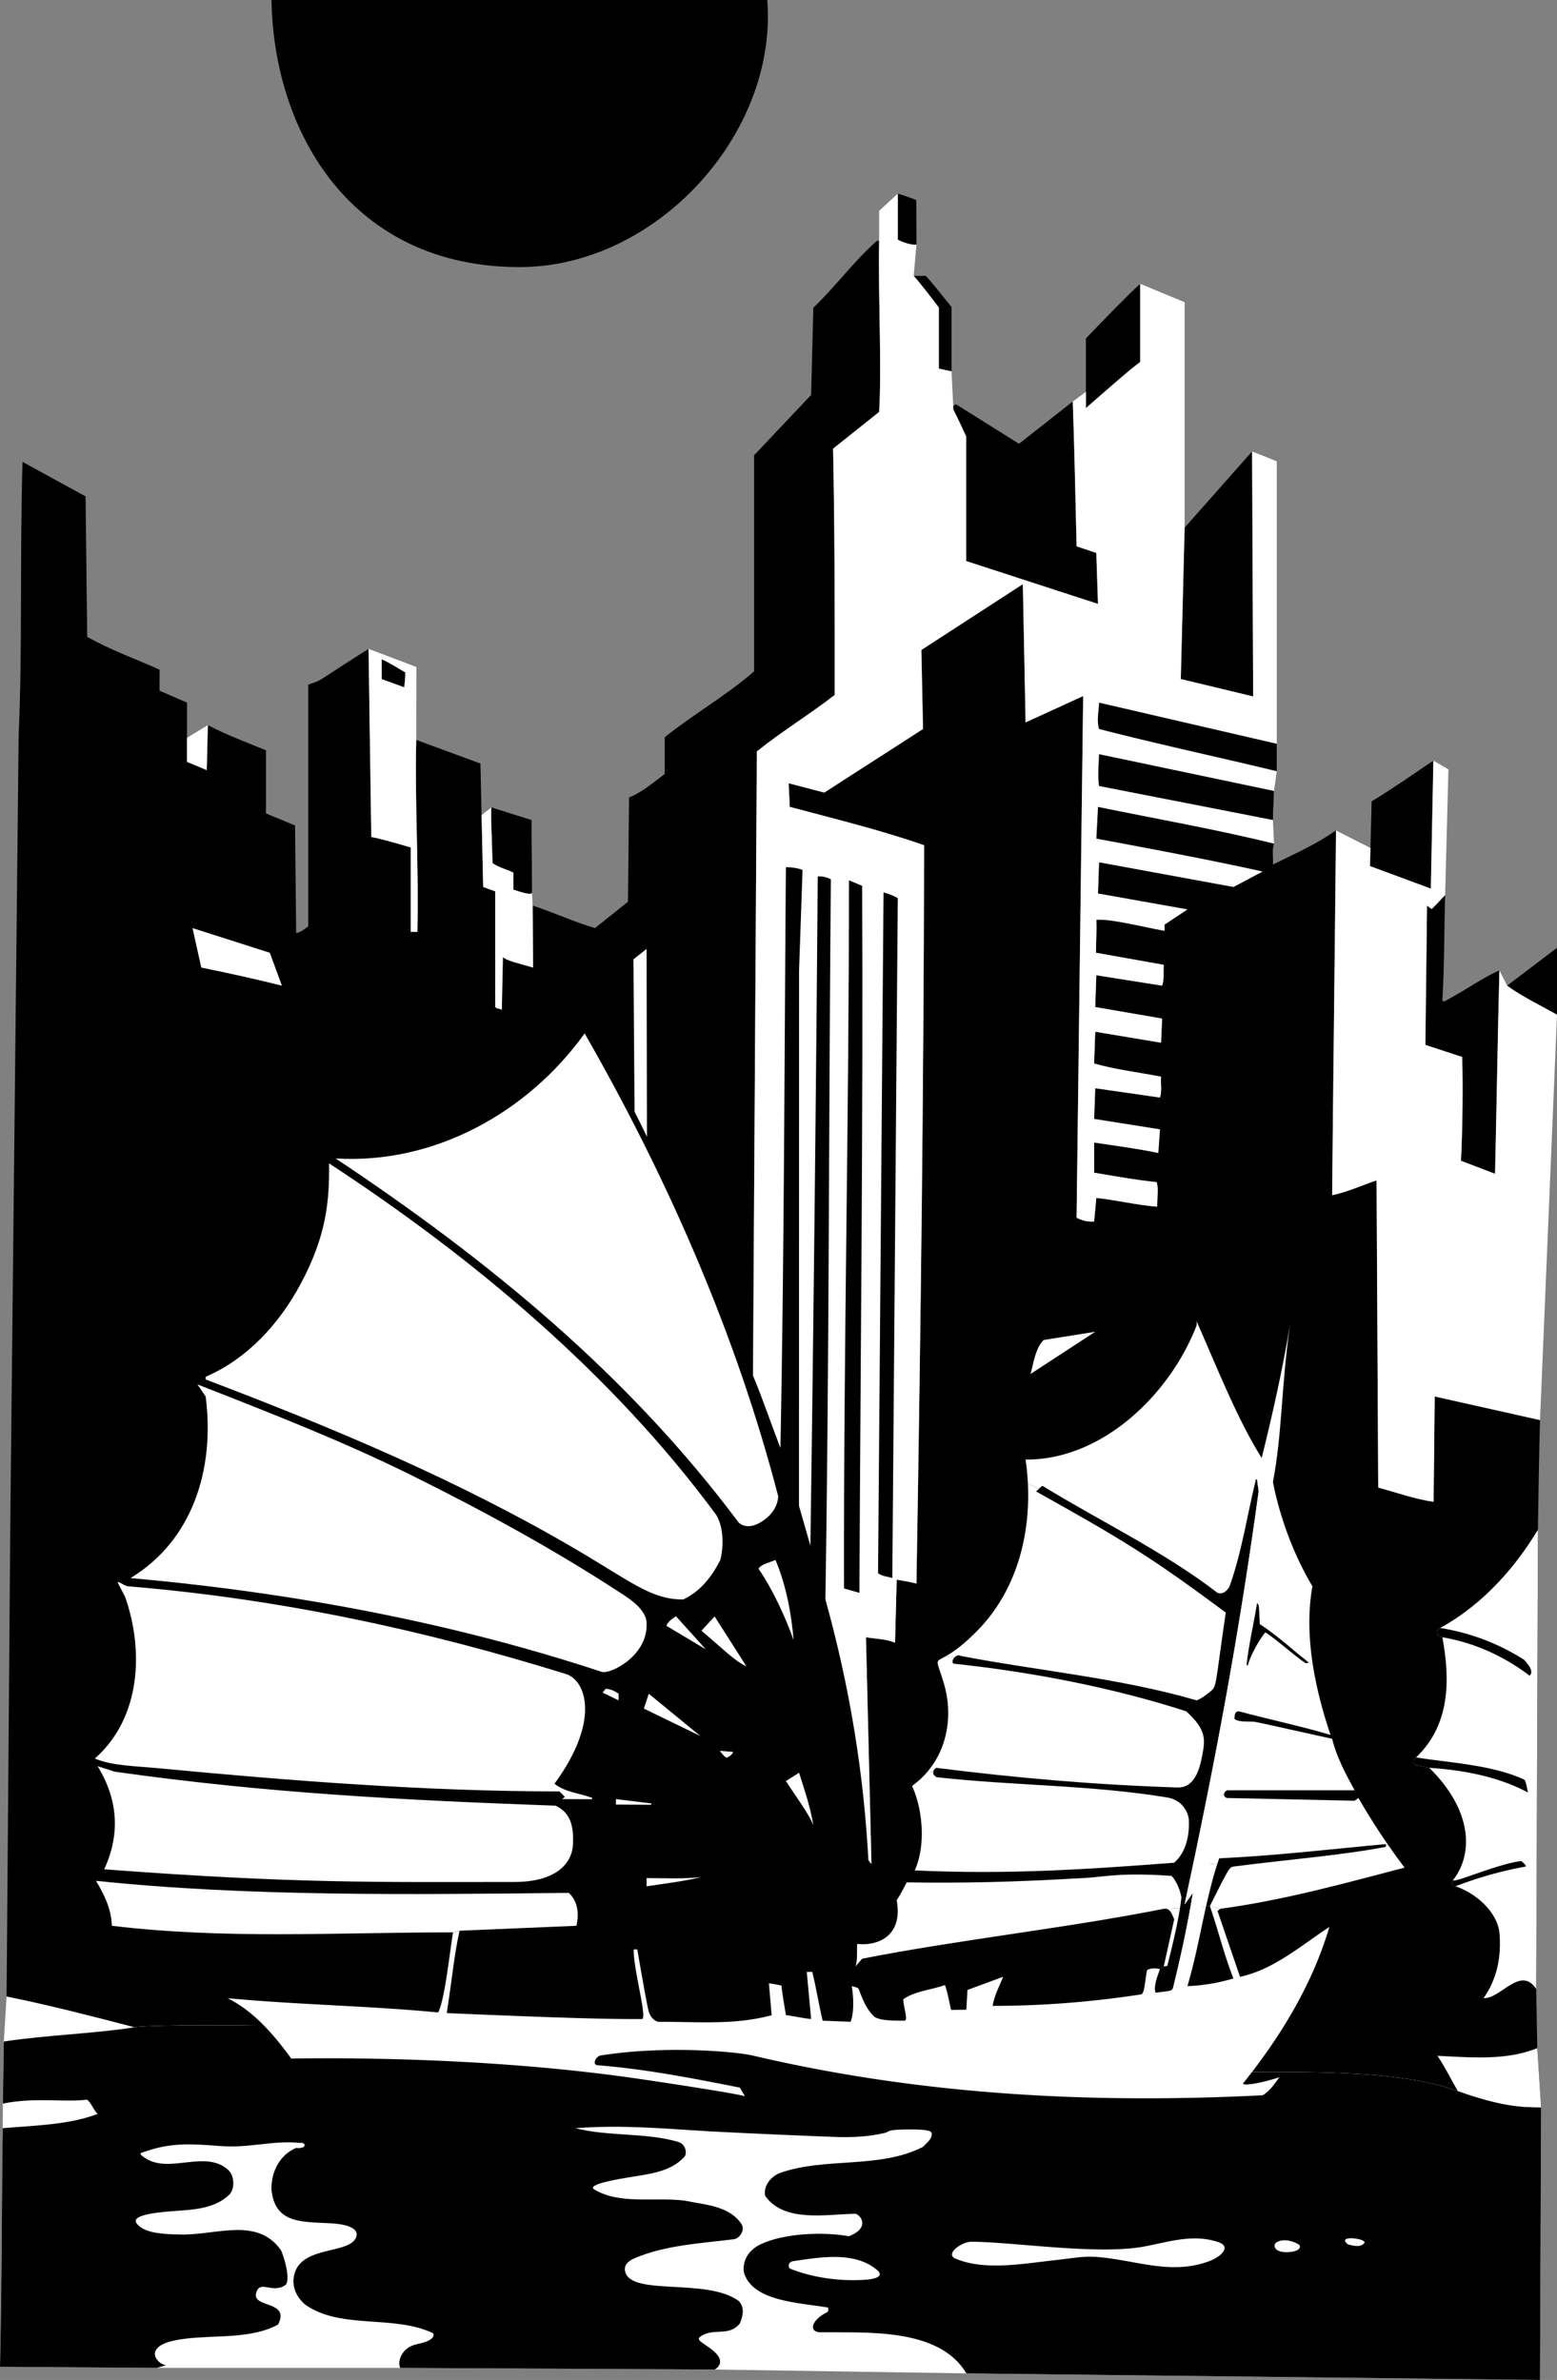
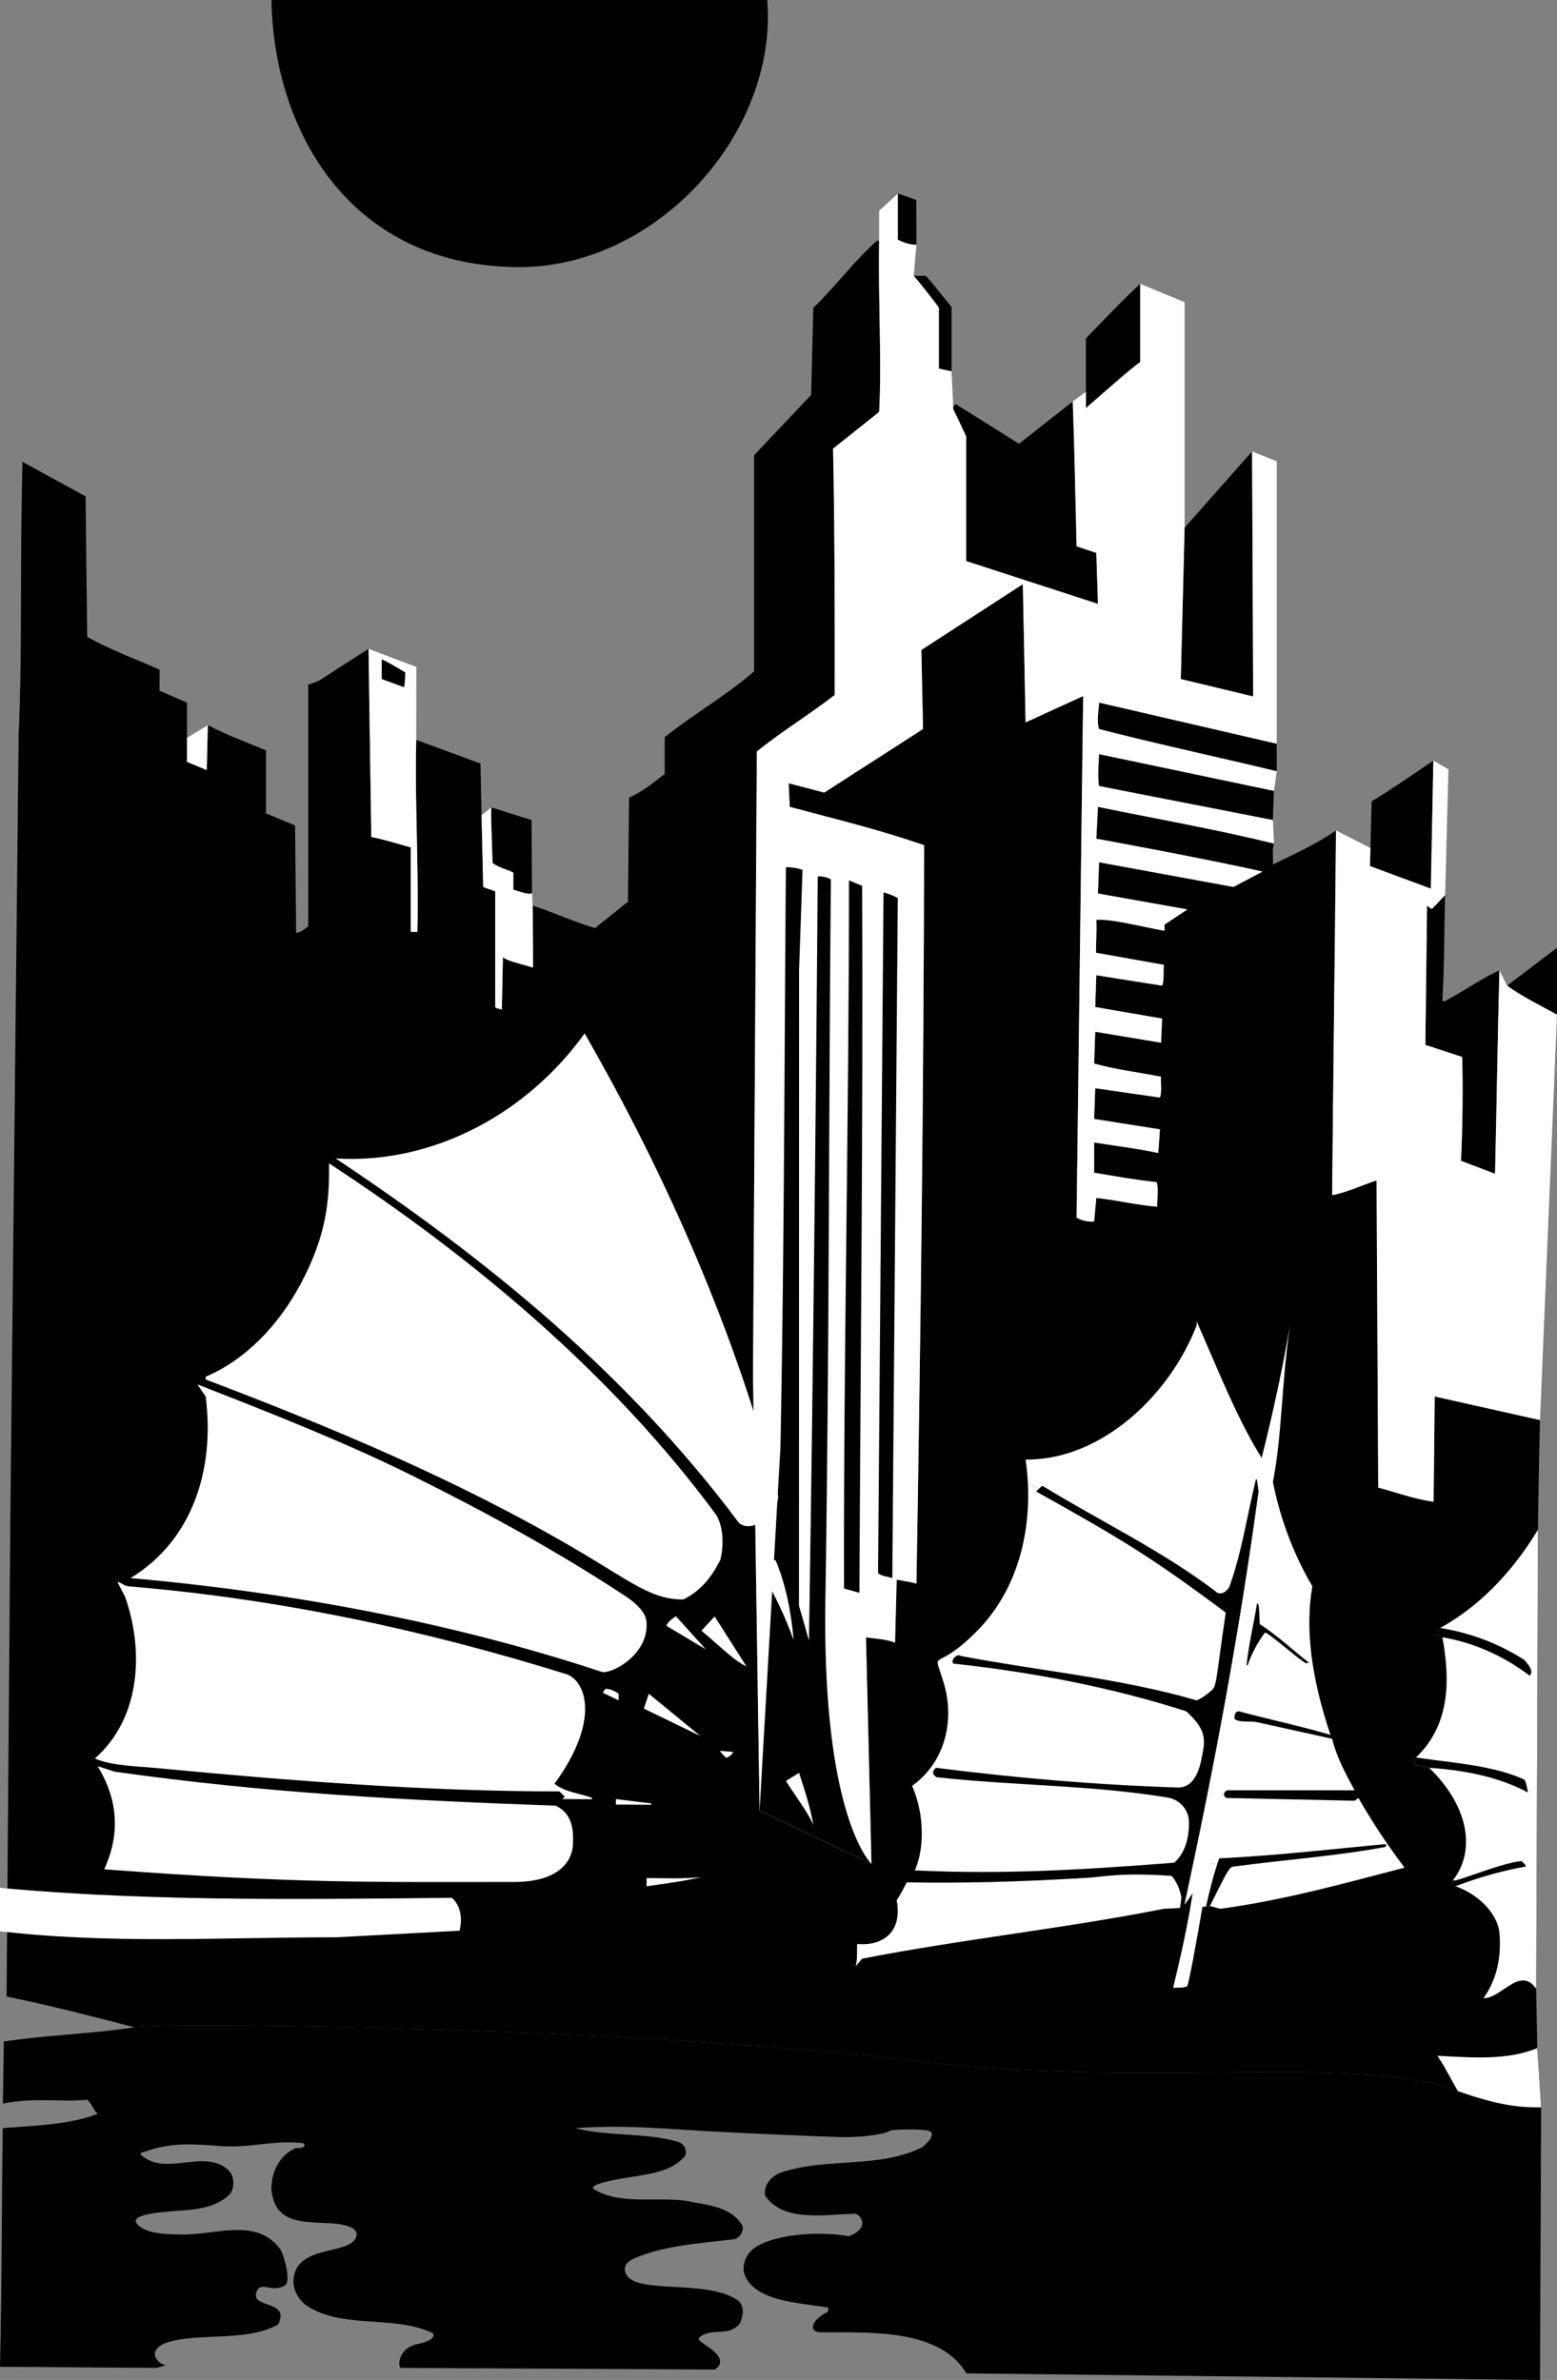
<svg xmlns="http://www.w3.org/2000/svg" width="283.898" height="433.902">
  <rect width="100%" height="100%" fill="#808080" stroke="none" />
  <path d="M94.75 0h45.148c1.934 24.438-20.261 48.695-45.148 48.695-30.457 0-44.824-24.25-45.25-48.695h45.25m64.148 339.8-1-41.3c1.801.3 3.704.3 5.301 1l.301-11.5c1.2.203 2.398.402 3.602.703.796-47.703 1.296-87.5 1.398-134.601-8-2.801-16.3-4.801-24.5-7l-.2-4.301 6.5 1.699c6-3.898 12-7.7 18-11.598L168 118.5l18.5-12 .5 25.203 10.5-4.8L196.3 222c.9.5 2 .8 3.2.703l.398-4.3c3.801.398 7.301 1.3 11.102 1.597 0-2.27.277-3.11-.098-4.477-4.18-.457-6.289-.867-11.402-1.722v-5.5c3.898.601 7.898 1.101 11.7 1.902l.3-4.3-12-1.903.2-5.598 11.8 1.7c.398-1.102.102-2.5.2-3.801-4.098-.801-8.302-1.301-12.2-2.399l.2-5.8 12 2 .198-4.399-12.199-2.101.2-5.801 12 1.902c.402-1.101.203-2.203.3-3.8l-12.36-2.2c0-2.312.161-4 .06-6 2.433-.27 8.535 1.297 12.437 2v-1.125l4.164-2.777-16.3-2.899.198-5.699 24.5 4.5 5.301-2.8c-10.097-2.301-30.3-6-30.3-6l.3-5.801c10.7 2.199 21.602 4.101 32.102 6.699-.403 1.101-.102 2.617-.2 3.816 4.618-2.262 7.899-3.715 11.5-6.215-.203 21.301-.5 44.301-.703 66.5 2.602-.5 5.403-1.8 8.102-2.699l.3 56c3.302.899 6.598 2.098 10.098 2.598l.204-19.2 19.199 4.301c-.149 5.375-.293 13.66-.38 19.985l-.32 83.715.2 10.8.699 10.801c-3.8 0-7.438-.226-15.188-2.976-20.042-7.114-56.628-.122-101.98-5.793C121.168 370.102 32 368.402 24.5 369.602c-7.7-2-15.398-4-23.3-5.602l.698-88.297 1.5-141.601c.704-15.801.204-31 .704-49.899l11.5 6.297.296 25.602c4.204 2.398 8.801 4 13.204 6l-.012 3.828 5.012 2.172v10.8l3.597 1.5.2-8.199c3.402 1.797 7 3.098 10.601 4.598v11.5l5.3 2.199.2 19.602c.8-.102 1.5-.7 2.2-1.2v-44.101c2.788-.88 1.054-.235 11-6.5l.5 34.3c1.538.262 3.679.887 7.198 1.899v15.402h1.204c.296-10.902-.5-24.199-.204-35l11.704 4.301.207 9.399.293 13.101c.699.297 1.398.5 2.199.797v21.102c.3.398.8.199 1.199.5l.2-9.602c.765.664 2.468 1.02 5.5 1.902l-.075-11.3c3.7 1.199 7.574 3 11.375 4.101l6-4.8.2-19c2.402-1 4.402-2.7 6.5-4.301v-6.7c5.402-4.3 11.1-7.5 16.3-12V83l10.398-11 .403-15.898c4.097-3.899 7.398-8.5 11.597-12.2h.403c-.2 10.598.5 22.2 0 31.2l-8.403 6.699c.301 14 .301 29 .301 44.902-4.5 3.5-9.597 6.598-14.199 10.297l-.7 113.8 1.2 79.302 20.398 9.699m8.204-295.199c-1 .101-2.403-.399-3.403-.899v-8.402c1.051.3 2.438.8 3.375 1.176 0 3.191.028 6.625.028 8.125" />
  <path d="M168.813 50.29h-2.211c1.34 1.515 3.304 4.093 4.582 5.776v11.137l2.316.5V55.977c-2.48-3.079-3.75-4.688-4.688-5.688M207.898 66c-1.695 1.188-6.128 5.121-9.898 8.402V61.703c3.875-4.039 7.5-7.777 9.898-9.965V66m-8 34.8-3.597-1.198c-.2-8.2-.403-18.399-.7-26.399l-9.8 7.7-11.5-7.2c-.2.098-.301.297-.5.2v.699c.863 1.699 1.625 3.367 2.367 4.964v22.723l24.031 7.813-.3-9.301M216 96.203l-.7 27.598 13.196 3.172-.195-44.672L216 96.203m34.102 49.899-.22 8.503-.081 3.297 11.094 4.11.46-23.344c-4.242 2.871-7.218 4.96-11.253 7.434m-160.5 1.105c.675.227 7.316 2.293 7.316 2.293 0 3.852.082 8.29.082 13.203 0 .524-1.438.149-3.398-.5v-3.101c-1.102-.602-2.602-.875-3.79-1.75m-.21-10.145c-.122.957-.043 2.531.21 10.145m183.586 19.55c-3.5 1.598-5.734 3.387-10.097 5.7l-.301-.2c.398-7.199.3-12 .5-19.199-.793.727-1.25 1.399-2.438 2.524-.117-.059-.742-.504-.863-.625l-.3 25.398 6.703 2.203c.171 4.895.082 13.184-.211 18.93L272.6 214c.297-12.7.5-26 .797-37.098M283.898 185c-3-1.7-6.199-3.2-9.097-5.297l9.097-6.902V185" />
  <path fill="#fff" d="m37.898 132.203-.199 8.2-3.597-1.5v-4.395l3.796-2.305m59.227 32.899.074 11.3c-3.031-.882-4.734-1.238-5.5-1.902l-.199 9.602c-.398-.301-.898-.102-1.2-.5V162.5c-.8-.297-1.5-.5-2.198-.797l-.293-13.101 1.793-1.395c-.122.957-.043 2.531.21 10.145 1.188.875 2.688 1.148 3.79 1.75v3.101c1.96.649 3.398 1.024 3.398.5l.125 2.399m183.675 93.8-19.198-4.3-.204 19.199c-3.5-.5-6.796-1.7-10.097-2.598l-.301-56c-2.7.899-5.5 2.2-8.102 2.7.204-22.2.5-45.2.704-66.5l6.28 3.202-.081 3.297 11.094 4.11.46-23.344 2.747 1.602-.602 22.933c-.793.727-1.25 1.399-2.437 2.524-.118-.059-.743-.504-.864-.625l-.3 25.398 6.703 2.203c.171 4.895.082 13.184-.211 18.93L272.6 214c.297-12.7.5-26 .797-37.098l1.403 2.801c2.898 2.098 6.097 3.598 9.097 5.297l-3.097 73.902m-204.902-124c-.296 10.801.5 24.098.204 35h-1.204V154.5c-3.52-1.012-5.66-1.637-7.199-1.898l-.5-34.301 8.719 3.3s-.02 8.169-.02 13.301" />
  <path d="m73.7 125.3-4.098-1.5v-3.59c1.398.603 3.546 1.954 4.296 2.392 0 .937-.125 2.086-.199 2.699" />
  <path fill="#fff" d="M197.5 126.902 196.3 222c.9.5 2 .8 3.2.703l.398-4.3c3.801.398 7.301 1.3 11.102 1.597 0-2.27.277-3.11-.098-4.477-4.18-.457-6.289-.867-11.402-1.722v-5.5c3.898.601 7.898 1.101 11.7 1.902l.3-4.3-12-1.903.2-5.598 11.8 1.7c.398-1.102.102-2.5.2-3.801-4.098-.801-8.302-1.301-12.2-2.399l.2-5.8 12 2 .198-4.399-12.199-2.101.2-5.801 12 1.902c.402-1.101.203-2.203.3-3.8l-12.36-2.2c0-2.312.161-4 .06-6 2.433-.27 8.535 1.297 12.437 2v-1.125l4.164-2.777-16.3-2.899.198-5.699 24.5 4.5 5.301-2.8c-10.097-2.301-30.3-6-30.3-6l.3-5.801c10.7 2.199 21.602 4.101 32.102 6.699l-.2-4.301.2-5.297.5-3.601v-56.5l-4.5-1.801.195 44.672-13.195-3.172.699-27.598V55.102l-8.102-3.364V66c-1.695 1.188-6.128 5.121-9.898 8.402v-2.968l-2.398 1.77c.296 8 .5 18.198.699 26.398l3.597 1.199.301 9.3-24.031-7.812V79.566c-.742-1.597-1.504-3.265-2.367-4.964v-.7l-.301-6.199-2.316-.5V56.066c-1.278-1.683-3.243-4.261-4.582-5.777l.5-5.687c-1 .101-2.403-.399-3.403-.899v-8.402l-3.398 3.133v5.468c-.2 10.598.5 22.2 0 31.2l-8.403 6.699c.301 14 .301 29 .301 44.902-4.5 3.5-9.597 6.598-14.199 10.297l-.7 113.8 1.2 79.302 20.398 9.699-1-41.301c1.801.3 3.704.3 5.301 1l.301-11.5c1.2.203 2.398.402 3.602.703.796-47.703 1.296-87.5 1.398-134.601-8-2.801-16.3-4.801-24.5-7l-.2-4.301 6.5 1.699c6-3.898 12-7.7 18-11.598L168 118.5l18.5-12 .5 25.203 10.5-4.8" />
  <path d="M138.5 330.102 142.3 264c.7-36.398.7-68.7 1-105.898.997 0 2.2.168 3.032.5l-.633 18.3-.02 115.836a726.474 726.474 0 0 1 1.821 6.364c.668-41.364 1.3-99 1.602-139.301.597-.098 1.597.101 2.398.5-.398 43.5-.3 86.8-1 131.3-.629 39.926 8.398 48.2 8.398 48.2l-20.398-9.7m94.3-189.499c-11.308-2.723-21.69-4.93-32.402-7.7-.484-1.672 0-3.5 0-4.8l32.403 7.5v5m-.699 8.898-31.704-6.2c-.296-1.8-.023-4.573 0-5.8l31.903 6.703-.2 5.297" />
  <path d="M157.2 161.5c.198 43.203-.302 86.203-.5 128.902l-2.802-.8c-.097-43.399.903-84.399.903-129.102l2.398 1m6.501 2.238-1 123.965c-.9-.3-1.9-.3-2.598-.902l1-124.098c.851.23 1.73.535 2.597 1.035" />
-   <path fill="#fff" d="M187.898 250.5c.403-1.2.801-4.7 2.403-6.2 3.199-.5 6.3-1 9.398-1.5l-11.8 7.7M51.398 179.703c-4.796-1.203-9.796-2.3-14.699-3.3l-1.597-7.2 14.097 4.5 2.2 6m64.382 33.805-.281-38.606 2.398-1.902.086 44.809-2.203-4.301M1.2 364c7.902 1.602 15.6 3.602 23.3 5.602 7.5-1.2 96.668.5 139.332 5.832 45.352 5.671 81.938-1.32 101.98 5.793 7.75 2.75 11.387 2.976 15.188 2.976l-.2 49.7-104.6-1.2-45.9-.703-57.3-.297H28.602L0 431.5c.375-17.023.3-29.898.5-43.5l.023-4.48.176-11.317.5-8.203" />
  <path d="M265.813 381.227c7.75 2.75 11.386 2.976 15.187 2.976l-.2 49.7-104.6-1.2c-4.95-8.433-18.5-7.387-26.614-7.496-2.195-.027-1.691-2.23 1.246-3.668.313-.125.168-.836.168-.836-5.344-.906-13.508-1.094-15.293-6.168-.187-.531-.594-3.637 2.98-5.363 4.098-1.973 11.22-2.352 16.114-1.469 4.136-1.64 1.898-4.11 1.117-4.098-5.207.079-13.004 1.672-16.418-3.304-.3-1.801 1-3.399 2.602-4.098 8.398-3 18.199-.703 26.199-4.8.699-.801 1.597-1.301 1.597-2.403 0-.59-1.214-.777-4.148-.773-4.3.004-3.438.41-4.477.652-2.816.66-5.691.808-8.605.73-1.832-.05-17.586-.703-23.492-1.046-7.895-.461-15.578-1.22-24.278-.563 5.97 1.543 12.86.766 18.72 2.488 1.534.45 1.667 2.192 1.171 2.739-2.594 2.851-6.703 3.148-10.535 3.804-.633.11-7.48 1.176-5.906 2.13 4.656 2.823 10.968 1.366 16.453 2.042 3.676.774 8.101.89 10.379 4.25.757 1.121-.356 2.672-1.348 2.793-6.152.75-12.469 1.09-17.977 3.402-.742.313-2.27 1.032-1.855 2.555 1.21 4.442 14.863 1.043 20.7 5.297 1.1 1.203.8 2.703.198 4.102-2.046 2.511-4.703.695-7.156 2.367-.918.625.23 1.023 1.887 2.265 3.32 2.489.672 3.766.672 3.766L73 431.703c-.523-.683-.16-3.695 3.148-4.355 3.375-.672 3.047-1.852 2.73-2.004-7.07-3.356-16.675-.61-23.179-5.14-1.8-1.5-2.699-3.704-1.898-6 1.695-4.735 9.855-3.27 11.117-6.27.453-1.079-.29-2.118-3.5-2.5-1.254-.149-3.356-.145-5.16-.317-3.356-.32-6.23-1.187-6.758-5.816-.102-3.2 1.398-6.399 4.5-7.7 1.938.25 1.875-1.062.75-.917-5.168-.5-9.2.992-14.578.57-6.137-.48-9.414-.574-14.406 1.246-.461.172.218.621.8 1 4.344 2.836 10.922-1.621 15.024 2.094 1.25 1.129 1.2 3.57.238 4.504-2.566 2.5-6.2 2.742-9.824 2.992-7.117.488-7.902 1.46-6.902 2.496 1.085 1.121 2.953 1.785 8.23 1.805 6.262.023 13.559-3.13 17.82 2.742.457.629 2.086 5.836.766 6.55-2.383 1.489-4.508-1.105-5.211 1.348-.809 2.82 6.293 1.32 3.992 5.77-4.836 2.652-11.37 1.898-16.863 2.574-2.957.367-4.906.973-5.504 2.285-.465 1.024.77 2.442 1.969 2.543l-1.7.5L0 431.5c.375-17.023.3-29.898.5-43.5 5.898-.5 12-.598 17.3-2.598-.8-.8-1.1-1.902-1.902-2.601-4.253.523-9.617-.48-15.375.719L.7 372.203c7.8-1.203 16.3-1.402 23.8-2.601 7.5-1.2 96.668.5 139.332 5.832 45.352 5.671 81.938-1.32 101.98 5.793" />
-   <path fill="#fff" d="M248.766 408.926c-.68.91-2.125.46-2.965.277-.227-.226-.508-.394-.547-.676-.14-.925 4.012-.277 3.512.399m-28.172 3.277c-6.211 2.363-11.934.438-17.965-.426-4.656-.668-5.399-.254-10.703.34-5.727.637-12.461 1.863-17.68-.32-2.05-.856 1.137-3.106 2.879-3.094 8 .055 22.816 2.434 31.375.895 4.41-.793 8.914-2.41 13.613-.836 2.575.867.371 2.722-1.52 3.441m12.145-3.371c1.211-.777 2.977-.277 4.035.355.547.325.38 1.415-2.273 1.415-2.21 0-2.45-1.325-1.762-1.77m-88.109 3.418c5.137-.781 11.398-1.824 15.426 1.727.562.496.882 1.445-2.371 1.664-4.461.3-9.48-.368-13.57-2.012-.419-.168-.528-1.219.515-1.379M212.2 348c1.198-.2 1.5 1.102 1.902 1.902l-1.903 8.598-.699.5c-.926-.25-1.957-.113-2.332.184-.336 1.168-.418 4.25-1.066 4.418C199 365 190 365.703 181 365.703c.3-1.902 1.2-3.5 1.898-5.3l-6.5 2.398-.199 3.601-2.781.032c-.422-1.86-.652-3.188-1.117-4.532-2.5.899-5.5 1.098-7.602 2.598 0 1.3.969 3.902.2 3.902-2.989 0-4.907-.101-5.692-.922-1.89-1.972-2.477-4.902-2.789-5.046a9.33 9.33 0 0 0-1.117-.332c.3 1.699.5 4.601-.2 6.5l-5.101-.2c-.766-3.246-1.262-6.41-1.898-8.902h-1l.796 8.602c-1.898-.2-2.796-.5-4.597-.7-.2-1.367-.633-3.55-.801-5.382-.582-.168-1.5-.336-2.3-.418l.5 5.8c-6.7 1.801-12.887 1.2-20.7 1.2 0 0-1.332-.25-1.781-2.145-.45-1.894-2.02-11.055-2.02-11.055h-.644c-.137 3.282 2.445 12.368 1.547 12.7-6.536.058-17.442-.301-35.637-1.086 1.031-6.786 1.398-10.868 2.336-15.016l-1.2.3c-.734 4.684-1.523 12.247-2.703 14.602-12.296-1.199-25.699-1.402-38.398-2.601 4.8 2.402 8.398 6.601 11.602 11 20.105-.274 43.082.715 63.656 3.742 4.625.68 17.57 2.64 19.074 3.14l-.934-1.581c-8.5-1.68-17.003-3.36-25.894-4.075-1.152-.093-.309-1.644.492-1.773 11.711-1.883 24.688-.719 27.793.012 30.48 7.16 61.45 8.824 92.91 7.234 1.403-.7 2.602-2.7 3.102-3.297-3.367 1.121-7.133 1.738-6.57 1.035 7.039-8.758 12.687-18.3 15.667-28.437-5.296 3.5-10.199 7.8-16.296 9.101l-4.102-12 .5-.402-1.898-.5c1.597 4.602 2.5 8.602 4.296 13.203-2.699.797-5.5 1.297-8.398 1.399 1.426-4.704 2.313-9.641 3.398-14.497L212.2 348" />
-   <path d="M158.398 340.3c-.796-16.698-3.5-32.898-7.898-48.698-1.094-3.93-2.047-7.336-2.883-10.309-.676-2.39-1.277-4.5-1.82-6.367-1.5-5.16-2.559-8.496-3.496-10.926-1.7-4.398-3.2-8.898-5-13.2-6.82-16.288-20.88-49.62-29.996-62.816-.27-.386-.98-.41-.703.418-10.403 14.5-27.5 23.899-45.403 22.801-.617-.52-2.176.258-1.199.899.062 6.757-.39 13.023-5.207 22.023-3.871 7.234-9.777 13.664-17.293 16.875-.75-.398-1.984.691-1.5 1.402l1.5 2.2c1.7 13.101-2.3 26.199-13.7 33.101-2.51-.59-2.675.149-2.402.7l1.403 2.699c3.398 9.601 3 22-5.5 29.5-.676.125-.95 1.3.5 1.398 2.836 4.645 4.781 11.02 1.199 18.8-1 .177-2.375 1.278-1.5 2.102 1.5 2.5 2.8 5.098 2.898 8.2 21 2.5 40.403 1.199 62.204 1.199L83.8 352l21.3-.898c32.563-.938 53.602-4.497 53.297-10.801" />
  <path fill="#fff" d="M141.898 272.8c-.078 1.653-1.02 3.118-2.293 4.106-2.55 1.977-4.14 1.375-4.906.696-20.3-27.2-46-48.102-73.5-66.399 17.903 1.098 35-8.3 45.403-22.8 15.199 26.5 27.699 55.097 35.296 84.398" />
-   <path fill="#fff" d="M130.602 276.203c1.89 3.156.914 7.875.683 8.32-1.566 3.016-3.531 5.551-6.683 7.079-5.809.082-9.649-3.317-19.743-9.227-21.492-12.59-44.28-22.11-67.359-30.875v-.5c7.516-3.21 13.422-9.64 17.293-16.875 4.816-9 5.27-15.266 5.207-22.023 26 17 51.602 38.3 70.602 64.101M83.8 352l21.302-.898c.5-2.102.296-4.5-1.403-6-28.898.3-58.597.699-86.199-2.2 1.5 2.5 2.8 5.098 2.898 8.2 21 2.5 40.403 1.199 62.204 1.199L83.8 352" />
+   <path fill="#fff" d="M130.602 276.203c1.89 3.156.914 7.875.683 8.32-1.566 3.016-3.531 5.551-6.683 7.079-5.809.082-9.649-3.317-19.743-9.227-21.492-12.59-44.28-22.11-67.359-30.875v-.5c7.516-3.21 13.422-9.64 17.293-16.875 4.816-9 5.27-15.266 5.207-22.023 26 17 51.602 38.3 70.602 64.101M83.8 352c.5-2.102.296-4.5-1.403-6-28.898.3-58.597.699-86.199-2.2 1.5 2.5 2.8 5.098 2.898 8.2 21 2.5 40.403 1.199 62.204 1.199L83.8 352" />
  <path fill="#fff" d="M75.102 269c13.011 6.46 25.75 13.387 38.027 21.402 1.469.957 4.894 3.07 4.77 5.7.167 5.816-6.633 9.214-8.2 8.699-27.3-9-56-14.399-85.898-17.098 11.398-6.902 15.398-20 13.699-33.101l-1.5-2.2c12.8 5 26.398 10.301 39.102 16.598" />
  <path fill="#fff" d="M23.3 289.203c27.9 2.297 54.368 8.067 79.9 16 3.558 1.102 6.433 8.336-2.098 20 2 1.598 4.597 1.7 6.898 2.598l-.063.226L102.5 328l.5-.398-1-1c-24.34 0-49.082-1.938-72.996-4.215-4.442-.422-8.672-.453-11.703-1.785 8.5-7.5 8.898-19.899 5.5-29.5l-1.403-2.7c1.102.301.801.5 1.903.801M20.898 323c27.5 3.902 52.602 5.203 80.403 6.203 3.09 1.41 3.297 4.461 3.164 7.152-.145 2.91-2.504 6.758-10.715 6.758-24.797 0-39.66.34-74.75-2.312 3.582-7.781 1.637-14.156-1.2-18.801l3.098 1m120.5-38.598c1.903 4.5 2.903 9.7 3.301 14.598-1.398-3.898-3.597-8.898-6.398-13 .597-.898 2-1.098 3.097-1.598m-5.296 19.398c-2.223-1.038-3.946-2.898-8.204-6.5l2.403-2.597 5.8 9.098m-7.401-3.098-7.2-4.3c.398-.903 1.148-1.301 1.75-1.739l5.45 6.04m-18.302 7.198c.903 0 1.704.399 2.403.899V310l-2.903-1.398.5-.7m7 3.598.903-2.7 9.398 7.7zm16.302 7.902c-.22.477-.63.84-1.262 1.075-.375-.258-1.137-1.079-1.137-1.274l2.398.2M148.3 332.8c-.698-2-3.3-5.398-5-8.097l2.4-1.5c1 3.2 2.1 6.297 2.6 9.598m-29.612-3.761L112.3 329v-1l6.5.8-.113.239m9.211 13.164c-3.199.797-6.699 1.2-10 1.7v-1.5c3 0 6.801.199 10-.2m82.352-1.226 42.887-4.57c.96 1.382 1.953 2.757 2.965 4.093-11.102 2.902-22.301 6-33.602 7.5l-1.898-.5-.704.105-7.699.395c-17.5 3.5-37.199 5.602-55 9.102L156 358.5c.398-1.2.2-2.7.3-4.098 3.325.414 8.446-1.109 7.2-7.968.582-.832 1.18-2.016 1.832-3.25l44.918-2.207" />
  <path fill="#fff" d="m215.832 327.102-46.66-4.164a15.748 15.748 0 0 1-2.871 2.664c2 4.398 2.5 10.898.5 15.398l-1.469 2.184 44.918-2.207 42.887-4.57a120.327 120.327 0 0 1-5.438-8.606l-31.867-.7" />
  <path fill="#fff" d="m213.168 309.602 29.73 7.398c.801 3.3 2.403 6.3 4.102 9.402l.7 1.399-31.868-.7-46.66-4.164c3.719-4.44 4.566-10.542 2.93-16.035-1.375-4.597-1.782-3.757.394-4.976l40.672 7.676" />
  <path fill="#fff" d="M239.387 303.594c.691 4.41 1.87 8.73 3.215 12.707l.296.699-29.73-7.398-40.672-7.676c1.133-.637 2.973-1.836 5.746-4.668 7.055-7.2 9.653-17.211 9.18-26.828 12.973 6.418 31.086 17.644 51.965 33.164" />
  <path fill="#fff" d="M187.422 270.43c12.973 6.418 31.086 17.644 51.965 33.164-.75-4.797-.922-9.703-.086-14.39-3.5-5.903-5.903-12.5-7.2-19l-2.054-4.407c-4.305-6.863-7.555-15.098-11.848-24.895v.7c-4.699 12.3-17 24.601-31.199 24.5a46.64 46.64 0 0 1 .422 4.328" />
  <path d="m247.7 327.8-.7.5-23.3-.5s-.4-.097-.5-.5c-.098-.398.198-.698.5-.898H247c.418 0 .984.848.7 1.399M242.898 317c-7.753-1.688-13.796-3.082-14.234-3.105-1.3-.079-2.742.105-3.562-.493 0-.601 0-1.402.796-1.402 5.204 1.402 11.704 2.8 16.704 4.3.398.114.574.477.296.7M229.2 269.703l.3 2.2c-3.602 26.398-8 49.699-13.5 75.3l1.5-2.101c-.898 5.601-2.2 11.601-3.602 17.3-.355.711-.543.52-3.199.899-.398-1.098.301-2.899.801-4.301l.7-.5.644-.086c1.715-6.766 2.32-10.125 2.57-12.5-.312-1.812-1.226-3.375-1.812-3.914-9.227-.648-12.426.18-15.293.348-13.723.812-22.649.988-32.977.836-.332-.332-.105-2.254 1.469-2.184 16.898.8 31.597-.2 47.3-1.398 2.274-2.004 2.81-5.246 2.66-7.922-.03-.598-.714-3.442-3.917-3.973-13.922-2.3-28.031-2.125-42.145-3.707l-.5-.5c-.097-.5 0-.898.5-1.2 14.961 1.884 28.742 3.079 43.969 3.587 3.562.117 4.277-4.324 4.7-6.727.437-2.508.132-4.226-3.067-7.16-13.602-4.398-28.403-7.2-42.5-8.7-.5-.698.699-1.898 1.398-1.398 14 2.7 28.903 4 43 8.098.801-.285 1.961-1.164 2.496-1.621 1.223-1.047.805-.777 2.805-14.379-14.066-10.492-19.297-13.531-34.602-22.098.559-.398.84-.89 1.204-1 10.597 6.5 22 11.899 31.898 19.5 1.102.399 1.918-.632 2.2-1.199 2.3-6.5 3.198-13 4.8-19.5h.2m-1.9 33.899c.302-3.399 1.302-7.5 1.9-11.301.37.203.35.262.5 3.8 3.1 2 5.902 4.602 8.902 7 0 0-.188.157-.54.126-2.007-1.309-5.48-4.497-7.363-5.625-1.176 1.425-2.762 4.375-3.18 6h-.218m-7.403 44.003c.668-2.988 1.41-5.945 2.403-8.804 10.597-.5 20.597-1.7 30.398-2.598v.5c-8.117 1.567-18.05 2.324-27.8 3.598-.774.176-.837.3-4.297 7.199l-.704.105" />
  <path fill="#fff" d="m229.2 269.703.3 2.2c-3.602 26.398-8 49.699-13.5 75.3l1.5-2.101c-.898 5.601-2.2 11.601-3.602 17.3.852-.05 1.852.075 2.602-.3 1.816-6 13.578-81.313 15.602-91.899 1.699-8.902 1.48-17.02 3.097-28.601-1.199 7.39-3.27 16.742-5.152 24.195l-.848 3.906M280.3 373.402l.7 10.801c-3.8 0-7.438-.226-15.188-2.976-1.417-2.418-2.039-3.887-3.71-6.426 6.097.3 12.597.902 18.199-1.399M263 298.5c1.398 7.602 1.5 15.902-4.8 21.902-.61.235-.512 1.387-.012 1.45.5.062 1.687.312 2.414.449 7.753 7.582 8.148 15.55 4.398 20.402-.375.399-.45 1.125.398 1.2 3.602 1.199 7.5 4.5 8 8.398.403 4.601-.5 8.601-2.898 12 3.2.101 6.7-6 9.602-1.7l.32-83.714c-6.348 10.523-13.484 15.531-17.82 17.914-.414-.074-1.352 1.289.398 1.699" />
  <path d="M258.2 320.402c6.198 1 13.675 1.325 19.624 3.996.348.157.489.95.778 2.403-5.403-2.899-11.801-4.098-18-4.5-.727-.137-1.914-.387-2.414-.45-.5-.062-.598-1.214.011-1.449m4.403-23.602c5.5.903 10.597 2.802 15.296 5.802.29.375 2 2 1 2.898-4.597-3.5-10-6-15.898-7-1.75-.41-.813-1.773-.398-1.7m2.796 47.102a69.402 69.402 0 0 1 12.801-3.601c0-.399-.5-.7-.8-1-4.098.402-13.024 4.363-12.399 3.402-.375.399-.45 1.125.398 1.2" />
</svg>